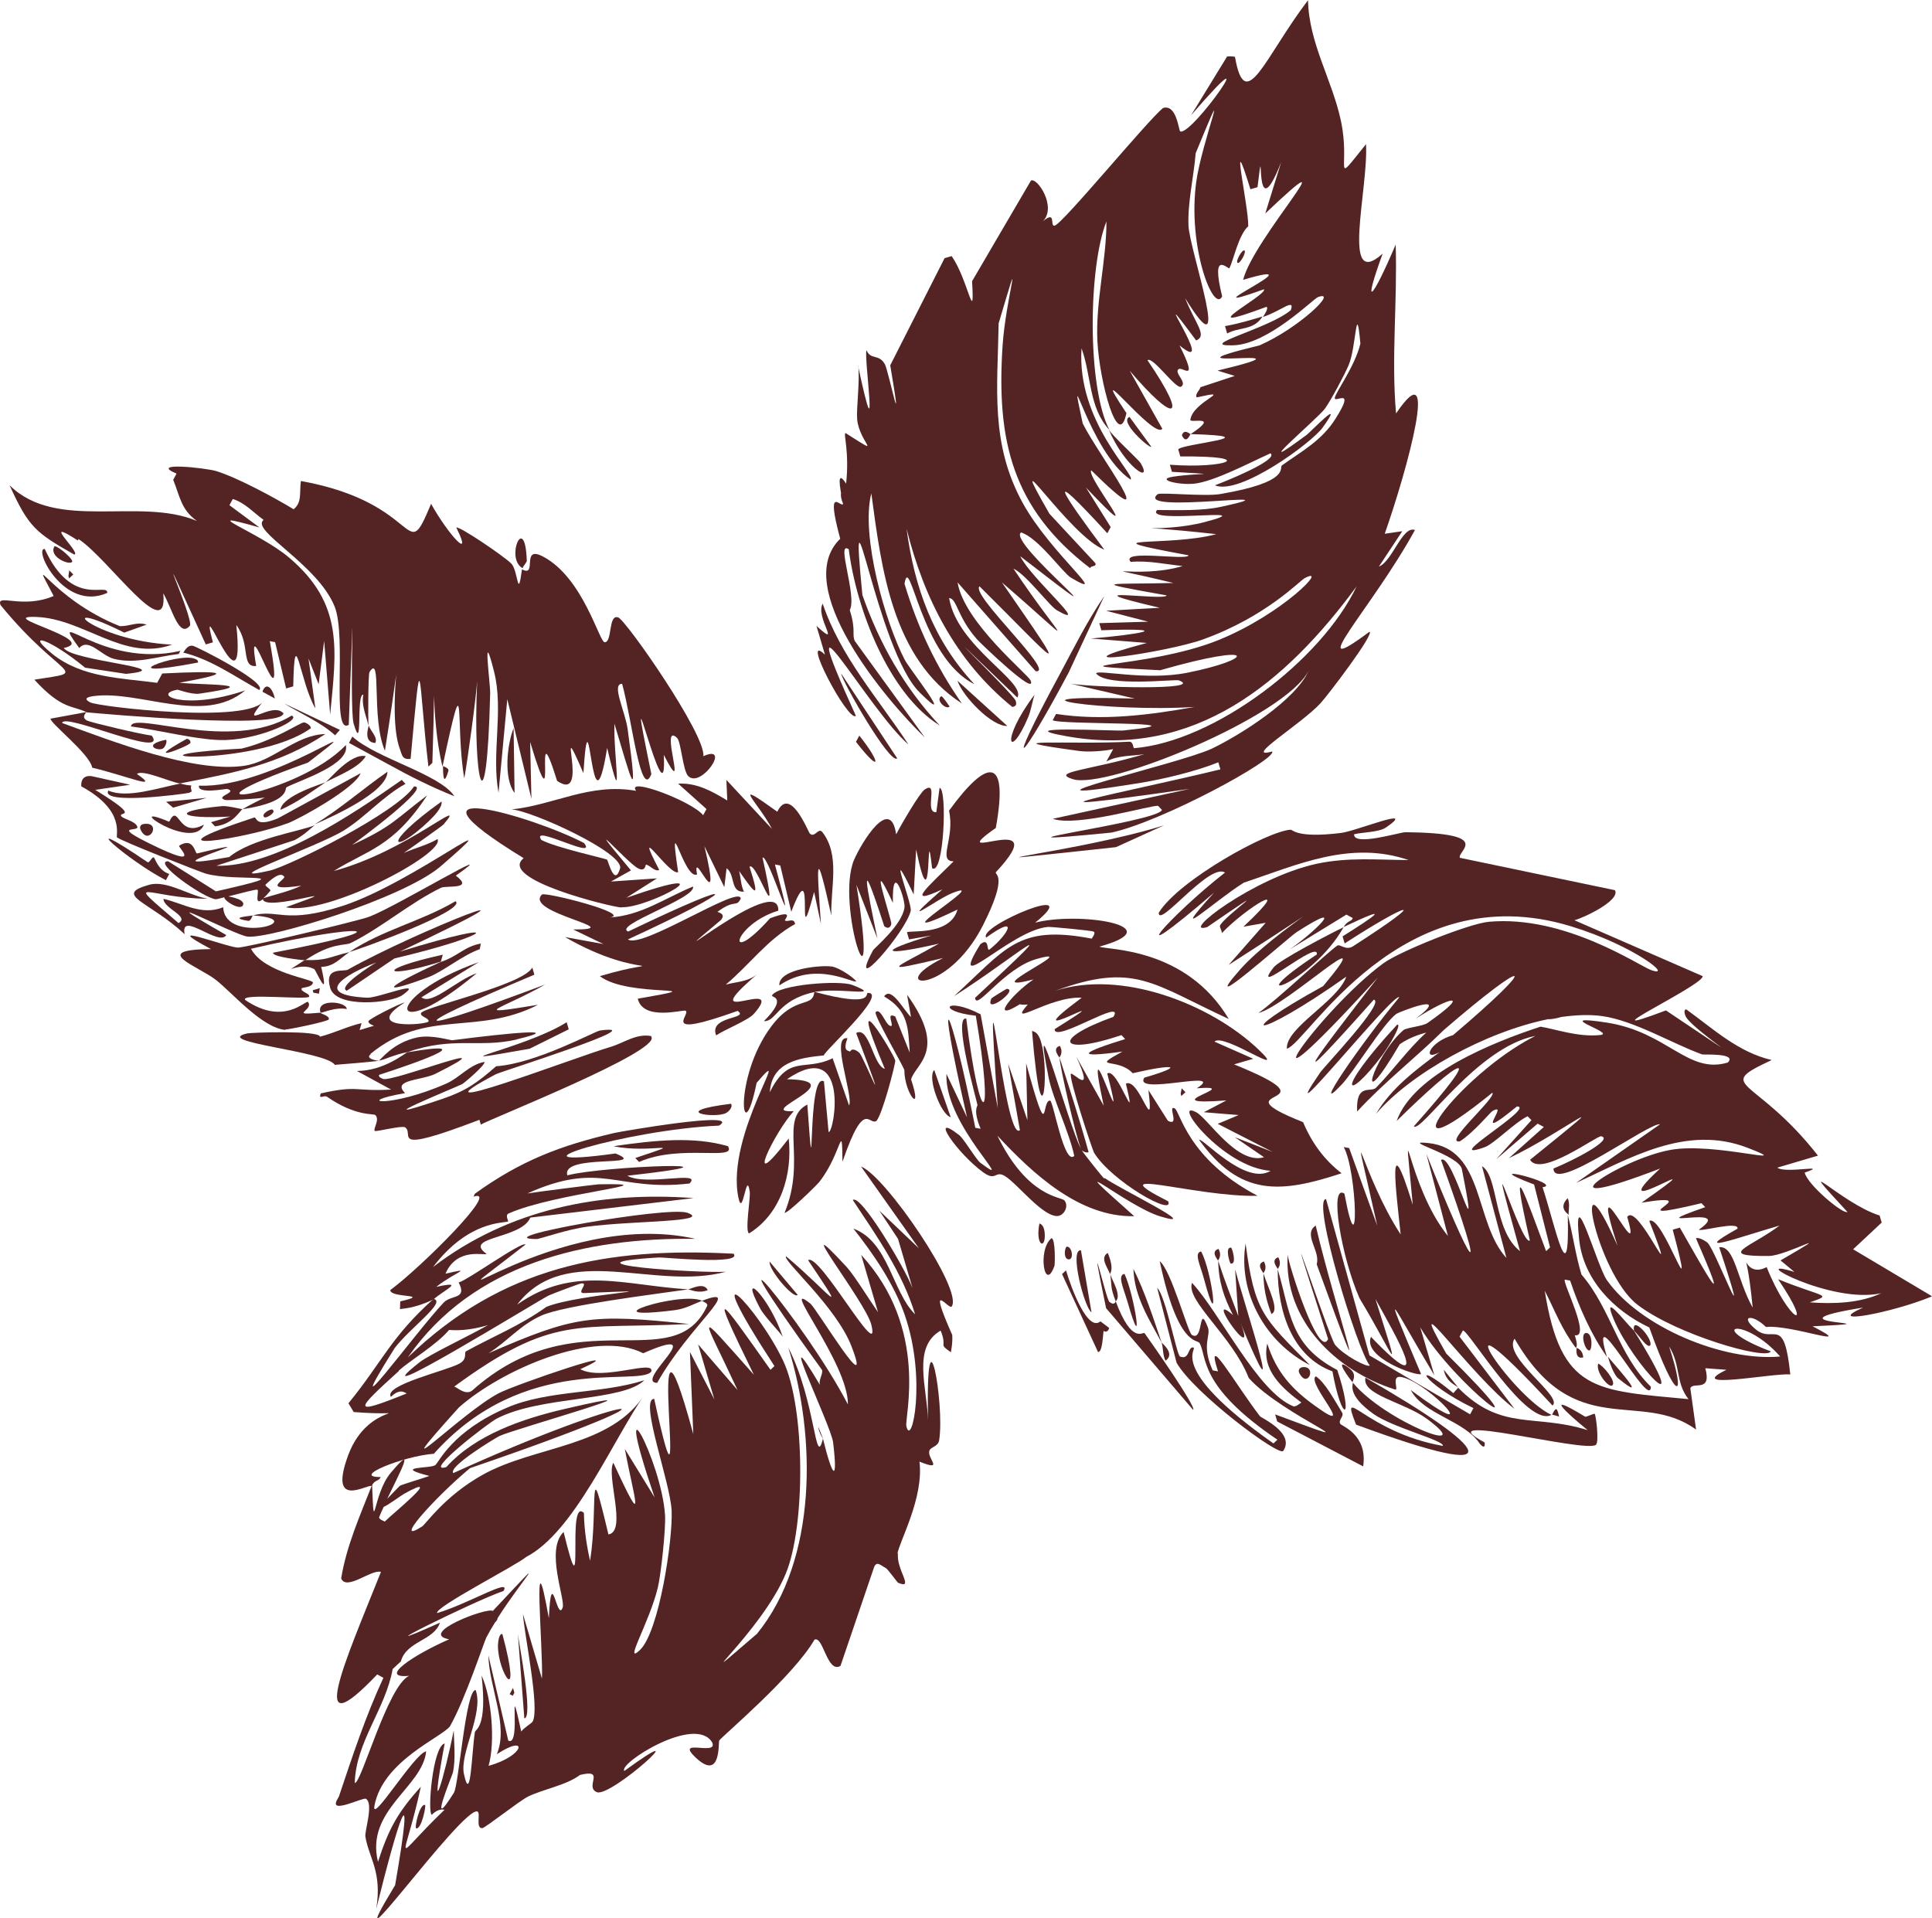
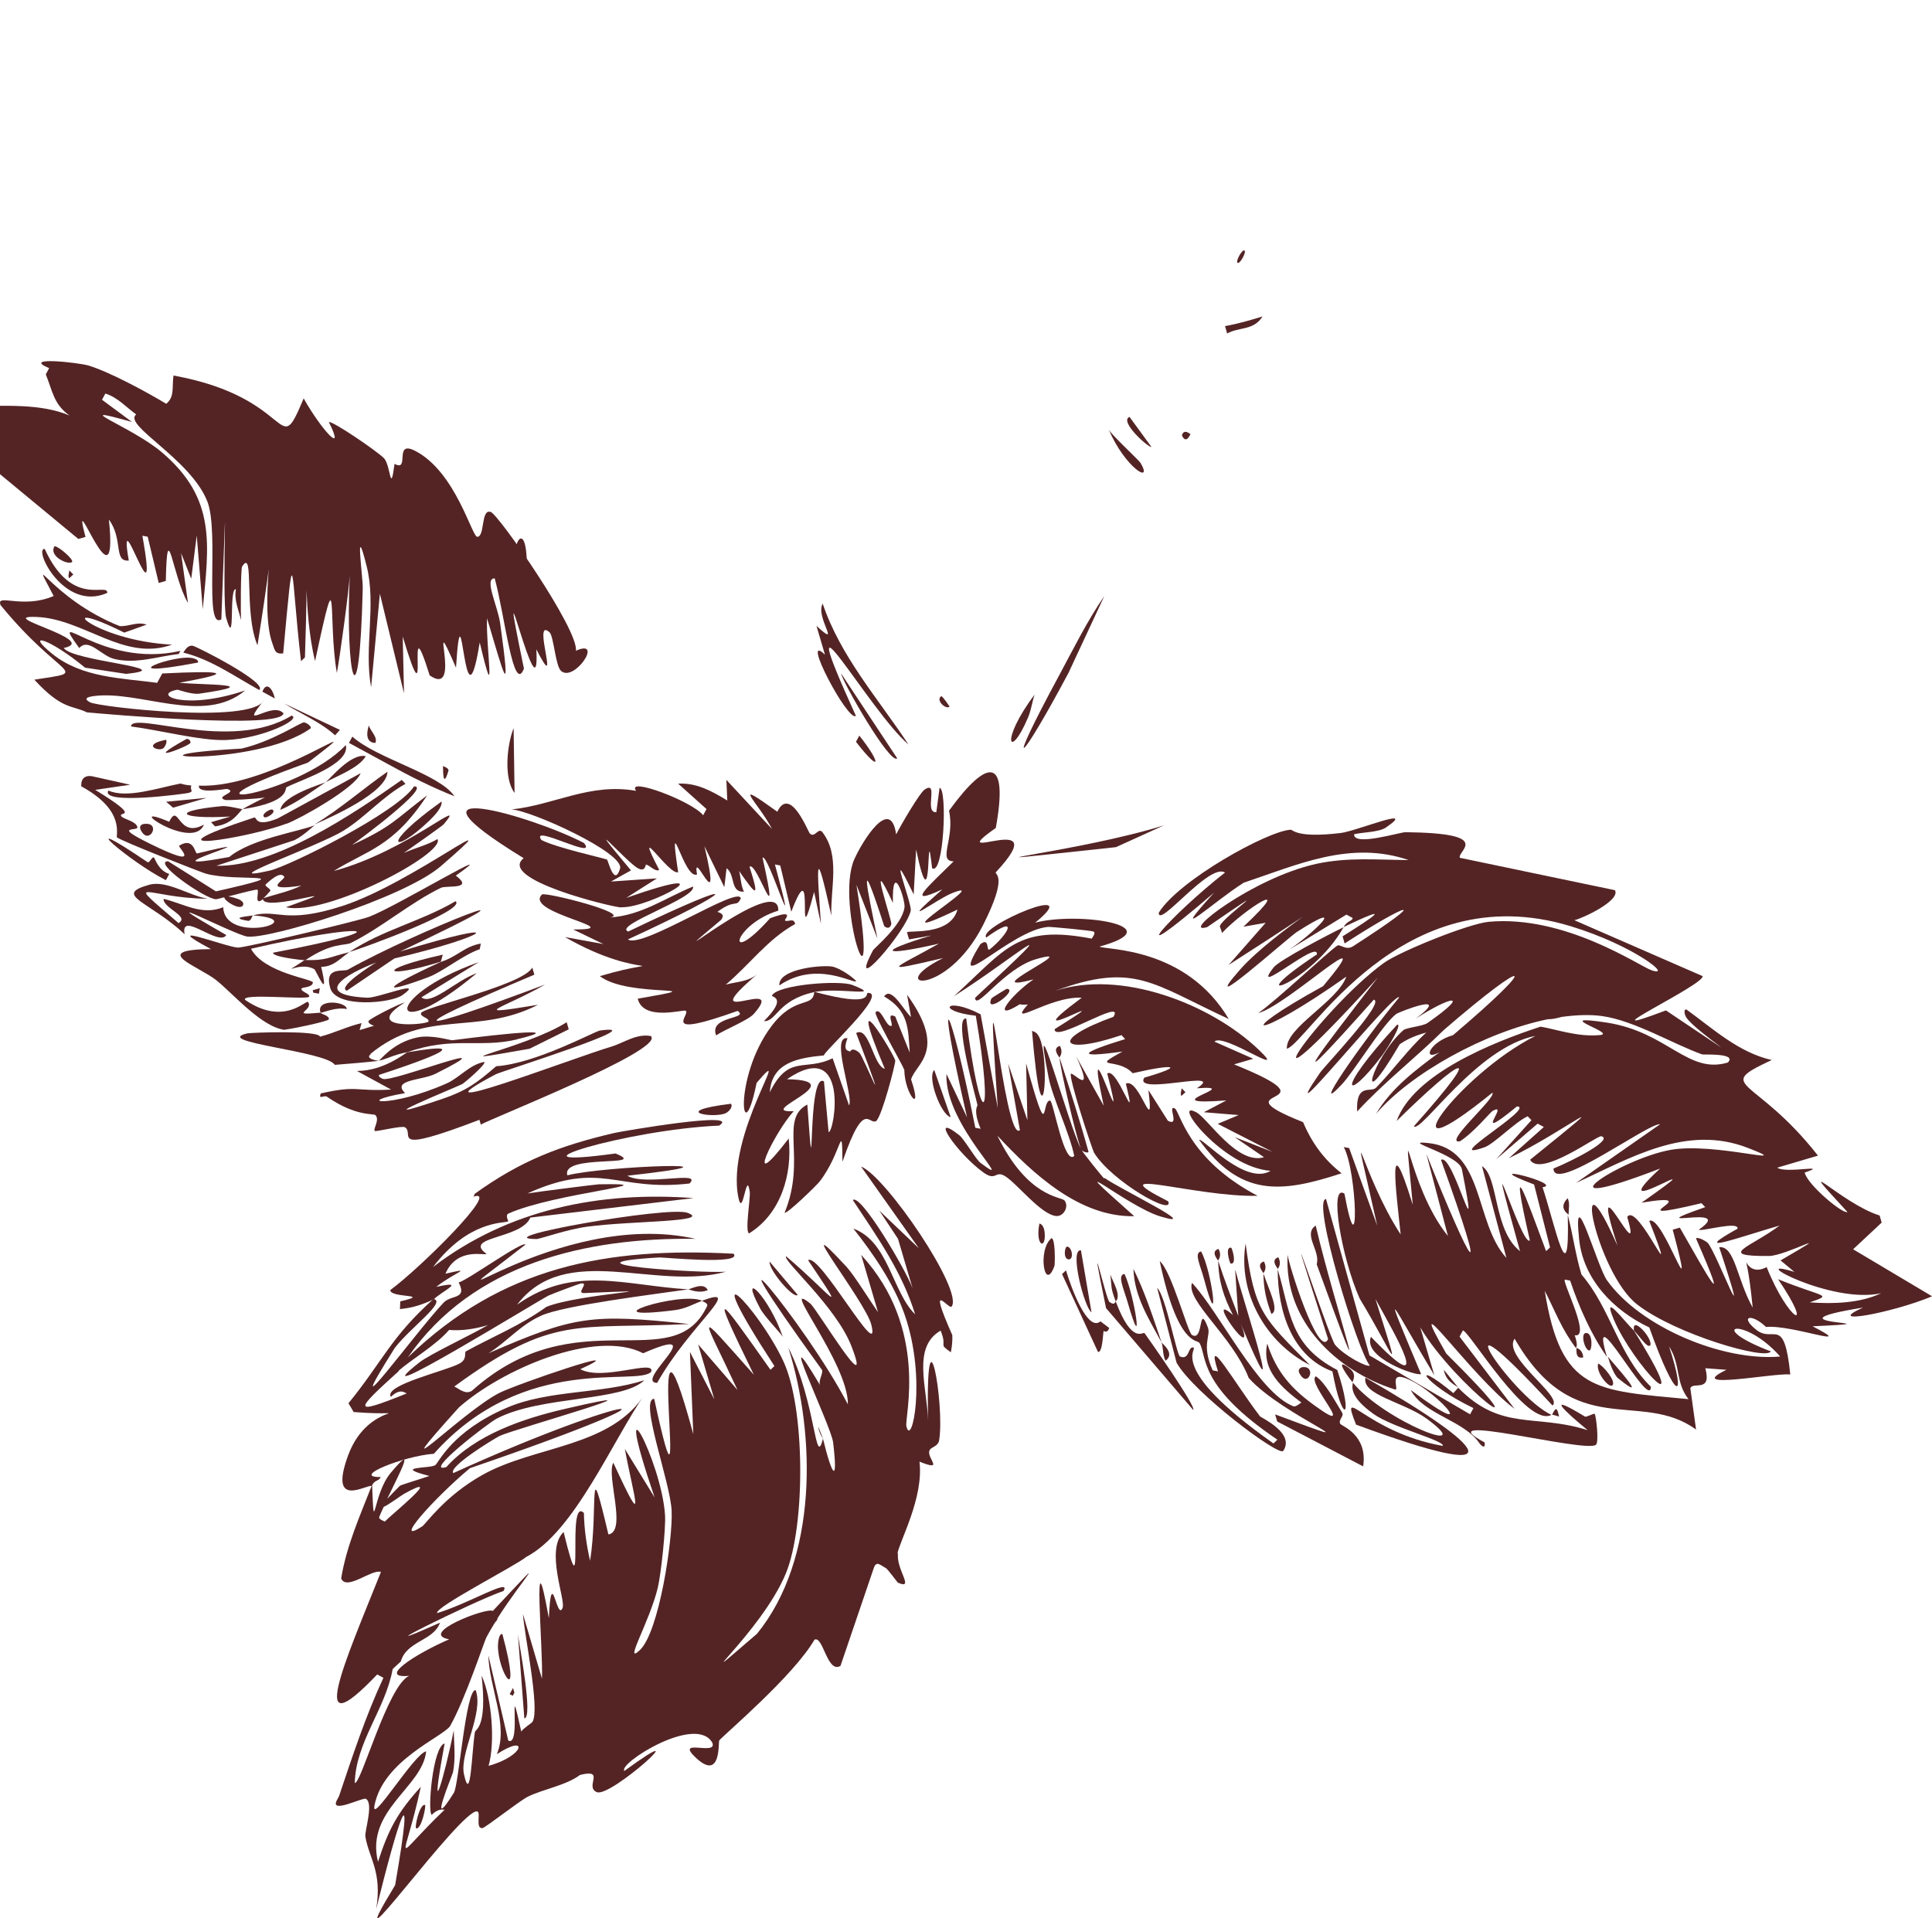
<svg xmlns="http://www.w3.org/2000/svg" id="Calque_2" data-name="Calque 2" viewBox="0 0 196.21 194.82">
  <defs>
    <style>
      .cls-1 {
        fill: #542425;
      }
    </style>
  </defs>
  <g id="Calque_1-2" data-name="Calque 1">
    <g>
-       <path class="cls-1" d="M87.16,37.12c.18,1.61-.2,4.34-.11,5.45.22,2.43,2.83,3.95-1.18,1.41-.24.09.41,1.86.06,5.14-1.07-1.66-.51.85-.52.95-.08.54.24,1.07.21,1.12-.22.41-1.8-2.09-.29,3.53-5.03,4.86,4.59,16.34,8.59,20.18l-7.1-9.79c-.33-.68.14-1.06-.52-3.15.77-1.41-1.45-7.14-.1-6.17.75,5.99,4.05,14.7,9.24,17.89-3.58-3.81-6.14-8.33-7.86-13.26-1.43-14.74,1.41,5.53,5.82,9.91,3.83,3.79-1.01-2.38-1.49-3.27-1.99-3.78-4.52-12.64-3.42-16.95,1.04,7.72,2.13,16.76,9.19,21.33-2.64-3.77-4.49-7.74-5.82-12.15.55-3.36,1.64,7.49,7.1,10.2-4.17-4.44-6.11-9.85-6.89-15.79,1.75,7.04,4.99,13.45,10.74,18.1.4-.07.45-.26.34-.63-.23-.73-11.63-11.68.17-.32.95-1.6-6.12-5.16-6.93-10.11.81.06.78,1.84,2.82,4.18.37.42,6.11,5.93,5.46,4.2-.21-.59-6.77-5.9-7.42-9.97l7.93,9.02c2.15.26-6.67-7.8-5.7-8.62,8.03,7.96,9.69,10.31,2.27-.4,8.3,7.15,6.36,6.35,1.17-1.4,1.31.6,3.66,3.8,4.43,4.24,3.63,2.08-2.64-3.24-3.74-5.5,12.89,9.99-1.47-1.45.09-2.41,1.72.51,4.27,4.13,5.06,4.59,4.19,2.47-2.04-2.44-4.87-7.54-3.34-6.06-2.58-11.66-2.47-18.29,2.7-9.07.7-2.39.4,2.26-.63,9.55.93,16.53,8.9,22.61-.02-.28.77-.13.49-.55l-4.63-4.98c-5.01-8.73,2.08,2.36,5.57,3.64-4.32-5.77-6.35-8.93.31-1.66l.34-.63-2.51-4.01c6.75,7.12-.08-1.18.54-1.75,7.75,7.64.7-1.59-.87-4.76-1.66-7.74.63,2.87,4.86,5.7.54-.5-5.49-5.91-4.98-13.33,1,2.71.72,6.05,2.83,8.28-2.25-4.26-2.17-16.46-.3-21.17,0,4-1.12,8.15-.92,12.16.21,4.11,2.12,11.26,2.95,7.31-4.31-6.49,2.85,2.81,3.64,1.58l-3.31-5.89c4.53,5.33,6.1,5.23,1.81-1.06.5-.47,2.92,3.03,3.42,2.68.65-.44-.77-1.41-.26-1.78.4-.29,2.06,1.53.09-2.41,4.2,3.47-3.94-8.09,1.69-.5,1.18-.49-.1-1.72-1.12-4.3,5.04,8.19.43-4.89.34-7.37-.09-2.43.54-4.93.73-7.35,3.89-9.43.61-1.11.06,2.9-.91,6.61,1.77,13.43,2.63,11.64-1.21-4.89.63-2.66.74-2.87.42-.81.91-3.35,1.91-4.25.04-2.1-2-10.95.22-3.76l.72-.21c.8-6.54-.54,5,2.41-2.56l-1.62,5.23c9.1-8.61-1.21,2.54-2.25,6.74,8.27-2.45-6.54,4.06,2.12.96.38.59-7.96,4.85.26,1.78.22.17-.22.8-.37,1.03,1.77-.55,3.3-2,2.83-.69-2.2,1.88-9.79,3.69-5.82,3.57,3.55-.11,8.12-4.74,8.59-4.9,2.12-.75-1.94,3.16-5.95,4.91-11.73,2.85,7.32-.22-4.26,2.56l1.75.54-3.49,1.15c0,.22-.61.73-.37,1.03,4.08-.91-.43.39-.65,2.29-.05.36,3.08-.58.03,1.44,8.37.23-.94.98-1.26,1.55l.21.72c8.01-.08,4.63,1.27-1.06.84l.21.72c5.44.34,2.92.08.14.49-1.84.28.47.86,2.07.72,2.06-.2,5.76-2.18,7.8-3.09.92.69-5.11,3.06-5.65,3.25,2.52,1.06,9.85-4.33,10.95-5.87,2.41-3.36-1.24.46-1.63.75-6.44,4.75,1.17-1.7,1.86-2.67.61-.85,1.94-3.34,2.4-4.4.79-1.81.76-6.88,1.2-2.21-.55,2.33-2.54,4.97-2.6,5.52-.06.59,2.18-1.22.09,2.09-1.43,2.28-3.45,3.32-5.46,4.77-.31.22.96,1.68-6.28,2.91-1.51.26-6.08-.19-6.34.01-2.54,2.1,15.16-.62,6.45,1.28-2.02.44-4.44.33-6.51.33-1.38,1.51,11.09-.43,4.85,1.22-4.8,1.26-10.01,0,1.16,1.23-4.78,1.32-13.98.08-2.81,2.15-.12.58-7-.66-5.88.67,1.77-.16,3.53.24,5.28.42-4.75,1.43-10.38-.56-.94,1.72-6.66.17-8.97-.22-.69,1.26-.1.62-10.74-1.09-.69,1.26l-5.46.3,4.28,1.11-4.97.15.21.72c7.99-.27,3.47.47-1.06.84l5.68.45c-10.53,2.81,2.19.93,5.71-.36,6.42-2.32,9.78-5.93,10.32-6.22,2.54-1.34-2.15,3.59-8.71,6.27-7.27,2.97-18.86,2.45-5.96,3.08,10.18-2.92,9.6-1.1,2.72.26-4.21.83-9.11-.37-9.23.07,1.13,1.41,8,.56,8.4.7,2.75,1.04-8.76.71-10.99.34l6.52,1.51c-15.03-.42-2.84,1.41,6.06.85-4.62.83-9.35,1.43-14.06.71l-.34.63c.43.5,16.34.1,7.18,1.05-.74.08-12.2-.54-5.63.61,12.86,2.24,22.08-5.41,29.31-15.24-3.56,7.5-14.45,15.78-22.62,16.43-.05,0-.06-.68-.46-.66-5.76.32-14.99-.4-5.02.95.83.11,2.5.01,3.38-.2l-.69,1.26c1.22-.66,2.6-.53,3.88-.75-5.65,1.66-9.58,1.81-7.3,2.54,3.41,1.11,21.64-6.37,23.96-11.01-1.31,2.97-6.89,6.5-9.82,7.91-3.35,1.59-23.06,6.01-7.43,3.51,2.43-.39,5.8-1.19,8.08-2.12l.21.72c-9.74,2.37-24.03,4.97-3.12,1.98l-13.9,3.04c2.48.87,10.19-1.47,10.7-1.31l.38.4c-.22,1.25-21.33,3.9-5.13,2.31,5.15-1.11,16.82-7.46,16.33-8.24-3.07.86,2.95-2.77,4.9-4.89.77-.83,5.53-7.09,4.98-7.27-7.04,5.24.25-2.36,4.62-10.33-1.28-.48-2.3,3.2-3.66,3.71l2.37-3.59-1.78.26c2.33-6.62,5.64-18.83,1.15-12.22-.5-5.62.15-11.45-.04-17.15-2.37,5.59-3.45,6.76-1.32.92-4.29,3.85-1.44-6.49-1.69-11.12-3.56,4.41-1.52,2.4-2.56-2.41-.89-4.15-3.25-7.86-3.33-12.21-4.4,5.78-6.37,11.77-7.42,5.75-.19-.05-.64-.06-.8-.03l-3.66,5.97c8.12-9.41.12,2.08-1.09,1.64-.18-.07-.35-2.81-1.76-2.38-1.61,1.31-10.21,11.79-11.01,11.95-.51.1.21-1.62-1.18-.45,1.42-1.46-.57-4.47-1.22-4.13l-5.98,10.22c.28,4.75-.39-.12-2.07-2.55l-.72.21-5.52,10.88c1.43,8.46-.16.61-.54-.1-.62-1.11-1.42-.39-1.87-1.43-.3.63,1.36,11.91-.86,1.58h.03Z" />
      <path class="cls-1" d="M91.13,157.84c.21-1.31,2.7-5.7,2.25-9.39,2.57,1.02.77-.3,1-1.09.11-.42.89-.4,1-1.09.59-3.72-1.39-14.62-1.13-2.03-.1-3.35-1.63-7.43,1.28-9.1.73,1.79-.32,1.25,1.04,2.2,0-.09.19-.83.14-1.75-2.62-5.93-.35-2.5-.06-2.9,1.21-1.65-6.73-13.27-9.2-14.21l5.87,8.3-4.02-3.83,1.9,2.87,1.48,5.02c-.71-1.93-5.29-9.67-6.07-8.96,2.47,3.73,4.99,7.27,6.33,11.61-2.35-2.32-2.69-7.39-6.27-8.71,2.04,2.58,4.14,5.65,5.21,8.76,2.26,6.5.7,13.59.17,11.31-.2-.91,2.32-9.9-4.59-17.4l1.71,5.82c-.84-1.2-2.41-3.74-3.19-4.6-6.17-6.66,1.94,3.54,2.51,5.87,1.03,4.17-5.29-7.38-6.42-6.55,4.38,6.5,2.09,3.23-2.24-.4-.39.41,5.09,5.11,6.64,9.13,2.29,5.92-3.49-3.75-4.17-4.32-3.31-2.67,3.88,6.09,3.81,10.23-4.44-8.54-15.79-21.68-2.61-3.47.06.47-.4,1.04-.22,1.51-4.89-8.2,1.1,4.04,1.33,5.82.51,4.32-.09,3.47-1.03-.37-.81,3.17-.7-3.7-3.52-9.26,2.81,8.92,2.99,21.49-3.18,29.07-8.05,6.9.46-.09,2.94-6.15,1.98-4.82,1.98-16.78-.28-21.57-2.55-5.43-9.2-12.21-.89.53l-.4.38c-5.38-7.62-6.31-8.95-1.69.5-6.37-7.18-5.18-6.05-1.66,1.55l-4-4.63,1.65,5.59-2.48-4.82.34,8.34c-5.35-19.69.05,14.92-3.97-3.58-1.56,0,1.63,8.4,1.77,11.36.13,2.94-1.27,12.3-3.22,14.15-1.73,1.63.96-2.77,1.82-6.35.32-1.34.82-6,.73-7.35-.35-5.58-5.68-15.37-1.06-1.8l-3.02-4.92c.91,4.95,2.29,8.9-1.17,1.4-.75,1.28,1.42,6.98-.5,7.28-2.13-8.98-1-2.81-1.86,2.67-.36-1.54-.6-3.22-.63-4.85-1.84-1.8.22,11.29-2.06,1.93-1.89,1.83.21,6.85-.1,7.69-.58,1.54-1.14-4.62-1.4,1.07-1.74-9.75-.55,3.48-.7,6.14l-1.93-6.57c.13,2.07,1.74,9.61.98,10.93-.09.17-.89.62-1.15,1.01-1.44-6.54.09,1.64-1.32.92l-2.02-8.66c.07,3.26,2.08,7.1.86,10.04,3.26-2.14,2.84.18-.84,1.18.68-2.35.34-6.89-.71-9.17.6,5.34-.64,5.45-.68,5.74-.33,2.11-.42,7.45-1.11,4.28-.47-2.14,2.04-6.18,1.19-8.54-1-.16-1.72,9.65-2.21,10.42-2.81,4.49-.13-1.83-.09-2.09.27-1.37.11-2.85.07-4.24-.89,4.54-2.63,10.53-.92,1.33-1.21.28-1.77,7-1.31,7.25.75-.75,1.23-.49,1.3-.52-5.54,5.31-4.17,5.79-2.41-2.33-2.35,2.59-3.28,4.3-4.35,7.62-1.3-5.26,4.53-7.57,4.89-11.22-1.2.21-5.62,7.53-5.25,5.52.86-4.58,6.88-6.96,7.67-8.07,1.53-2.68,3.47-8.58,3.69-9.01.27-.5.56-1.02.89-1.54.15-.14.25-.27.25-.42,2.55-4.02,5.87-7.51-.48-.74-.6-.4-7.64,2.31-4.43,2.88-3.53,1.54-7.32,4.02-4.07,3.71-2.18,1-4.88,11.03-5.52,10.88.11-4.18,3.12-7.49,3.85-11.57l.83-.77c.58-2.09,3.32-2.07,3.98-3.94-9,4.02,3.31-2.14,6.45-3.22.82-1.38-3.45,1.25-6.74,2.25-.35-.55,8.03-4.84,9.02-5.69,4.93-2.56,8.75-11.77,12.14-16.66-3.44,5.56-11.22,5.31-16.57,8.32-3.85,2.16-5.72,4.97-6.12,5.23-3.08,1.98,1.1-2.77,4.86-5.92,24.89-8.53,16.15-7.64-1.69.5-.57-.62,4.14-3.49,4.7-3.77,1.35-.66,18.91-5.6,6.59-2.74-4.22.98-9.06,2.62-12,5.9-2.47.73,4.22-4.47,5.15-4.94,4.52-2.33,12.71-1.69,14.96-3.88-4.38,1.41-9.75.97-13.96,2.79-5.56,2.38-6.89,5.53-7.27,5.83-.47.37-4.49.11-.6,1.1-.52.2-2.9.9-3.01,1.01-.59.59-.98,1.01-1.27,1.31,1.4-2.92,2.92-5.7.35-2.63-1.85,2.19-1.66,6.89-1.89,1.21-1.22,3.12-2.6,6.19-3.14,9.51.54,1.3,3.11-.98,4.04-.66-3.73,9.32-7.65,18.05-.38,10.41l.63.34c-1.81,3.9-3.15,7.98-4.51,12.03-.05.09-.11.2-.17.32-.92,1.59,2.58-.23,2.9-.06.82.47-.15,3.29-.05,3.85.37,2.2,1.72,3.56,1.1,7.34,2.17-8.76,4.08-14.94,1.92-2.42-6.59,10.85,6.84-8.04,8.36-7.48.36.13-.23,1.75.5,1.69.28-.02,3.74-2.75,4.61-3.19,1.49-.75,3.93-1.16,5.3-2.21,2.67-.66.44,1.18,1.7,1.74,1.4.65,10.79-7.96,2.81-2.15-.68-.73,7.23-5.76,8.92-2.89.64,1.43-3.88-.53-1.66,1.55,2.6,2.43,2.26-1.58,2.38-1.76.44-.55,7.53-6.53,9.67-10.23.88-.43,1.29,3.47,2.64,2.66l3.4-9.99c.27-.72.67-.21,1.2.05.19.1,1.15,1.42,1.23,1.49,1.77.77-.25-1.39.02-3.04l-.08.15ZM41.01,151.73c4.35-2.42-1.23,2.07-1.94,2.81.02-.04-.67-.22-.55-.49.13-.34.29-.66.45-1.01.46-.18,1.8-1.18,2.03-1.3v-.02Z" />
      <path class="cls-1" d="M83.62,146.19l-.52-1.29c.05.61.51,1.24.52,1.29Z" />
-       <path class="cls-1" d="M7.96,54.74c3.04,1.97,9.15,10.93,8.62,5.52.9,1.53,1.59,4.59,2.7,3.3.52-.61-5.04-12.69,1.62,1.89l.72-.21c-1.62-6.17,3.41,8.14,2.38-1.76,1.48,2.01.44,4.31,2.02,4.16-1.22-7.04,3.2,7.69,1.38-2.52l.54.1,1.12,4.7.72-.21c.15-6.85.65-.49,2.25,2.24l-.7-5.07,1.03,2.61.56-4.39.61,7.48c.63-6.59,1.4-11.22-4.16-15.94-3.06-2.6-9.9-5.01-3.02-3.07l-3.05-2.26.34-.63c1.27.4,2.11,1.39,3.13,2.12-1.39,1.09,5.5,4.49,7.22,8.82,1.24,3.11-.37,13.13,1.43,11.99.78-21.09,0-1.88.49-.14.98,3.37.23-3.03.99-2.92-.21,1.14.29,2.11.52,3.15-.04-.63-.04-5.22.11-5.45,1.28-2,.13,4.67,1.56,8,2.39-15.11.05-4.07,1.52-.18.22.57.21,1.12,1.09,1,1.16-12.63.73-8.46,1.81.79l.4-.38c.42-12.55-.28-4.78,1.03.37,2.47-11.55,1.25-4.33,2.21,1.2.32-1.65,1.22-8.33,1.31-9.9-.47,10.26.96,15.85,1.32,1.32.03-1.16-.86-7.26.4-2.24.99,3.93-.29,8.31.45,12.28l.89-9.5,2.45,10.12-.13-5.77c3.03,10.07.11-4.44,2.74,3.95,3.51,2.39-.41-7.9,2.67-.79.64-9.88.78,7.57,2.41-2.56,1.74,7.32.62.58.74-2.46,1.71,5.7,2.5,8.92,1.34.54-.25-1.8-1.68-4.6-.56-4.59,1.01,3.63,1.89,11.91,2.97,9.17-3.11-15.1,1.69,5.95,1.26-1.96,2.64,5.14-.54-3.47,1.35-1.72.41.39.59,3.38,1.15,3.9,1.33,1.23,4.39-3.33,1.52-2.04.27-2.17-7.85-13.81-8.64-14.09-1.04-.38-.58,2.52-1.38,2.52-.55-.01-2.19-6.58-6.27-8.71-2.28-1.2-.51,2.18-2.13,1.3-.44,3.32-.38.08-1.1-.6-.8-.78-5.26-3.81-5.57-3.64,1.76,3.53-.79.75-2.56-2.41-2.77,6.62-.75-.07-13.22-2.32-.17,1.16.14,2.17-.74,2.87-2.03-1.23-5.73-3.22-7.87-3.88-1.08-.32-6.92-.95-4.02.26-.11.2-.23.43-.34.63.7,1.73.8,3.04,2.41,4.18-5.85-2.47-14.27,1.1-19.03-3.63,1.95,4.29,2.67,4.82,6.56,7.04.83-.07-3.59-4,.37-1.43l.07-.13Z" />
+       <path class="cls-1" d="M7.96,54.74l.72-.21c-1.62-6.17,3.41,8.14,2.38-1.76,1.48,2.01.44,4.31,2.02,4.16-1.22-7.04,3.2,7.69,1.38-2.52l.54.1,1.12,4.7.72-.21c.15-6.85.65-.49,2.25,2.24l-.7-5.07,1.03,2.61.56-4.39.61,7.48c.63-6.59,1.4-11.22-4.16-15.94-3.06-2.6-9.9-5.01-3.02-3.07l-3.05-2.26.34-.63c1.27.4,2.11,1.39,3.13,2.12-1.39,1.09,5.5,4.49,7.22,8.82,1.24,3.11-.37,13.13,1.43,11.99.78-21.09,0-1.88.49-.14.98,3.37.23-3.03.99-2.92-.21,1.14.29,2.11.52,3.15-.04-.63-.04-5.22.11-5.45,1.28-2,.13,4.67,1.56,8,2.39-15.11.05-4.07,1.52-.18.22.57.21,1.12,1.09,1,1.16-12.63.73-8.46,1.81.79l.4-.38c.42-12.55-.28-4.78,1.03.37,2.47-11.55,1.25-4.33,2.21,1.2.32-1.65,1.22-8.33,1.31-9.9-.47,10.26.96,15.85,1.32,1.32.03-1.16-.86-7.26.4-2.24.99,3.93-.29,8.31.45,12.28l.89-9.5,2.45,10.12-.13-5.77c3.03,10.07.11-4.44,2.74,3.95,3.51,2.39-.41-7.9,2.67-.79.64-9.88.78,7.57,2.41-2.56,1.74,7.32.62.58.74-2.46,1.71,5.7,2.5,8.92,1.34.54-.25-1.8-1.68-4.6-.56-4.59,1.01,3.63,1.89,11.91,2.97,9.17-3.11-15.1,1.69,5.95,1.26-1.96,2.64,5.14-.54-3.47,1.35-1.72.41.39.59,3.38,1.15,3.9,1.33,1.23,4.39-3.33,1.52-2.04.27-2.17-7.85-13.81-8.64-14.09-1.04-.38-.58,2.52-1.38,2.52-.55-.01-2.19-6.58-6.27-8.71-2.28-1.2-.51,2.18-2.13,1.3-.44,3.32-.38.08-1.1-.6-.8-.78-5.26-3.81-5.57-3.64,1.76,3.53-.79.75-2.56-2.41-2.77,6.62-.75-.07-13.22-2.32-.17,1.16.14,2.17-.74,2.87-2.03-1.23-5.73-3.22-7.87-3.88-1.08-.32-6.92-.95-4.02.26-.11.2-.23.43-.34.63.7,1.73.8,3.04,2.41,4.18-5.85-2.47-14.27,1.1-19.03-3.63,1.95,4.29,2.67,4.82,6.56,7.04.83-.07-3.59-4,.37-1.43l.07-.13Z" />
      <path class="cls-1" d="M35.78,74.82l-.34.63c1.32.72,2.63,1.44,3.93,2.14,2.22,1.23,4.43,2.34,6.78,3.28-1.51-2.27-7.87-3.81-10.37-6.06Z" />
      <path class="cls-1" d="M39.35,78.38c-2.47,1.71-4.82,3.8-7.41,5.35,1.89-.82,7.38-3.29,7.41-5.35Z" />
      <path class="cls-1" d="M29.14,83.65c1.33-.5,6.99-3.65,7.48-5.12l-8.43,4.6c-2.4.96-2.03-.21-2.41-.09-12.03,3.96-.56,2.08,3.35.6Z" />
      <path class="cls-1" d="M10.89,60.22c.09-1.13-3.57,1.61-6.35-4.47-1.18-.09,1.94,6.42,6.35,4.47Z" />
      <path class="cls-1" d="M19.24,80.49c.47-.11,0-.31.2-.71-.72-.05-1.01-.19-1.12-.2-2.31.45-5.44,1.54-7.32.71-.8,1.47,7.62.37,8.26.22h-.02Z" />
      <path class="cls-1" d="M21.46,83.53l.38.4c1.89-.24,2.51-1.59,2.79-1.75-.1.01-1.51-.36-2.07-.31-5.38.51-4.37,1.35.84,1.06l-1.95.57v.03Z" />
      <path class="cls-1" d="M20.71,83.75c-2.68,1.48-2.53-2.34-3.53-.29-5.12-2.17,2.42,3.1,3.53.29Z" />
      <path class="cls-1" d="M33.06,79.45c1.17-.64,3.39-1.45,4.09-2.65-1.55-.34-3.68,2.38-4.09,2.65Z" />
      <path class="cls-1" d="M28.48,82.25c1.71-.75,3.06-1.77,4.58-2.8-.24.13-4.42,1.35-4.58,2.8Z" />
      <path class="cls-1" d="M16.87,81.43l.71.6,3.41-1-4.12.4Z" />
      <path class="cls-1" d="M7.33,57.05c.13-.24-1.33-1.54-1.79-1.58-.66,1.08,1.56,2,1.79,1.58Z" />
      <path class="cls-1" d="M14.64,83.68c-.36.04-.52.29-.34.63.83,1.66,2.15-.85.34-.63Z" />
      <path class="cls-1" d="M38.11,75.46c.3-.56-.53-1.28-.66-1.78,0,.09-.62,1.71.66,1.78Z" />
      <path class="cls-1" d="M26.65,70.25c.41.22.83.46,1.26.69-.24-1.1-.89-1.72-1.26-.69Z" />
      <path class="cls-1" d="M45.54,78.29c.09-.29-.54-.46-.55-.49.02.11-.06,2.54.55.49Z" />
      <path class="cls-1" d="M26.85,83c.19.13,1.25-.48.83-.77-.19-.13-1.25.48-.83.77Z" />
      <path class="cls-1" d="M7.44,58.34l-.4-.41-.09.56.06.25.43-.39Z" />
      <path class="cls-1" d="M44.32,130.69c1.87-1.49,3.94-2.02.92-1.33,1.19-2.77,4.1-1.78,4.16-2.02-2.45-1.77,3.55-1.48,4.46-3.68l16.58-1.98c-9.46-.7-18.74,1.1-26.46,7,3.63-4.76,7.2-4.43,7.63-4.63.04-.03-.33-.64.03-.8,4.65-2.09,16.95-3.11,9.17-2.97-.37.02-6.6.81-7.25.93,7.54-3.4,9.02-.16,16.46-1.01,1.4-1.38-4.45.3-6.31-.79,14.3-1.59-2.49-1-6.09-.04-.67-2.22,8.46-.78,4.89-2.22-12.31,1.69,1.08-2.42,10.52-2.83,2.44-1.56-9.95.59-10.61.74-5.51,1.28-9.53,2.82-14.17,6.16-.09.07-.08.24-.17.32,2.89-.98-5.34,7.2-8.44,9.48-.05.84,4.35.37,1.01,1.15l-.03.8c.14-.09,1.32,0,3.41-1,1.05-.95,3.35-1.95.28-1.27Z" />
      <path class="cls-1" d="M196.21,131.65l-8.01-4.77,2.9-2.71-.21-.72c-3.84-1.18-9.28-6.86-3.27-.36-.43.27-4.07-2.77-4.34-4,2.69-.92-1.95.14-2.78-.5l4.13-1.22c-6.37-8.14-10.71-6.89-4.7-9.71-3.38-.78-5.93-3.16-8.64-5.12-.33-.11-.23.5-.03.8.97,1.49,8.52,6.35-2.07-.72-8.88,3.35,3.87-2.56,3.73-3.48l-13.03-5.68c.89-.21,4.71-2.01,4.12-3.05l-15.75-3.29c-.3-.69,3.58-2.5-5.52-2.6-.58,0-5.3,1.47-5.22.21.86-.21,2.54-.2,3.24-.69,3.31-2.27-3.02.38-4.59.56-4.56.55-4.86-.36-5.11-.33-2.34.14-11.33,5.11-13.38,8.43-.03,1.64,5.15-5.11,6.73-4.08-5.41,4.22-11.32,10.79-1.11,2.04-5.02,5.54-.03.9,3.01-1.01,5.5-1.84,10.83-4.32,16.75-2.3-3.21-.02-6.18-.31-9.4.39-6.46,1.43-13.95,7.27-11.06,6.42,8-5.49,1.57-1.02,1.29-.12-.03.1.18.46.21.72,2.34-2.48,7.74-5.86,2.18-.64l2.26-.4-3.76,4.28c14.19-9.09,4.68-3.51,1.18.45-4.72,5.35,4.96-3.31,5.75-3.8,5.47-3.5,1.6.2-.79,1.81l5.82-3.57.63.34c-.02.35-.54.24-.91.92,5.04-2.4,3.29-1.19-.11.95l.21.72c6.47-4.2,9.01-4.96.86.28-.74.48-1.31-.25-1.61-.06-.95.64-6.24,5.62-8.02,6.85,2.98-.78,12.73-10.1,6.59-2.74-9.65,5.3-6.94,5.63,2.35-.96-.9,2.54-6.16,5.16-6.04,7.32,2.05-.49,11.51-17.72,28.83-12.44,6.5,1.98,10.51,5.27,8.18,4.46-1.25-.44-8.76-5.62-16.51-4.91-2,.18-8.99,2.99-10.65,4.18-6.61,4.8-15.92,18.25-.62,1.49-6.27,8.11-10.2,13.24-.4,2.24,1.21.25-5.05,6.8-5.46,7.42-5.22,7.63,7.61-8.35,8.04-7.65-3.84,4.62-9.21,12.43-5.84,8.85,1.25-1.32,4.16-6.13,5.55-7.18.23-.16,5.79-2.38,1.98.48,3.49-2.26,5.76-2.76,1.18.45-.44.32-2.12.46-2.44.72-3.12,2.73-5.07,9.44-.37,1.43,1.23-.85,2.56-1.13,2.69-1.18-1.87,1.7-3.35,3.81-5.1,5.6-.51.54-2.07-.53-1.92,2.42,2.71-2.95,5.97-5.48,8.79-8.27,8.83-7.63,9.99-7.16.95.51-2.48.72-3.15,2.74-1.35,1.72-2.42,1.79-4.9,3.64-6.47,6.27,3.51-4.1,11.05-8.3,17.47-9.61.3.02.78-.06,1.38-.23,1.48-.2,2.88-.26,4.14-.08,3.24.46,7.15,2.82,10.13,3.89.14.05,3.58-.17,2.61.82-4.06,1.23-6.11-3.09-12.28-4.05-6.02-.92,1.05,1.08-.69,1.26-2.25.24-4.66-.64-6.06-.85-4.87,1.6-12.9,4.81-14.61,9.58,6.45-6.35,9.45-8.11,1.75.54.71.73,6.4-8.04,12.34-9.18-7.96,4.01-15.78,15.03-4.37,5.77.48.45-5.08,5.22-3.3,4.94,1.39-.88,3.11-2.97,3.31-3.08,1.91-1.08-2.42,3.56,2.49-.47,1.99.05-8.04,5.82-3.27,4.14.96-.35,3.07-2.54,4.36-3.14l.38.4-3.58,3.97,4.21-3.62.63.34-3.55,3.17c5.66-2.69,12.14-7.92,2.15.16,1.08,1.82,6.82-2.49,7.23-2.39,1.29.32-2.76,2.42-4.85,3.28.01,2.54,9.67-4.67,10.83-4.5l-8.54,5.96c5.48-2.5,11.18-5.99,17.44-3.56,5.21,2.02-3.35-.62-7.87.21-5.21.94-14.13,6.93-1.03,1.89-6.68,6.16,7.09-2.85-1.89,3.47,7.36-1.23-3.4,2.31,6.09.05l.38.4c-7.32,2.56,3.34-.47-.65,2.29.22.22,4.09-.92,3.93-.1-4.94,2.75-.08.94,4.27-.32-2.87,2.17-6.57,3.13-1.08,3.09,1.79-.01,7.44-3.19,1.18.45l1.41,1.17c-5.29-1.63,3.75,3.32,8.81,2.16-2.17,1.03-4.91,1.1-7.25.93,2.38-.84,1.49-.44-3.22-2.35,3.83,5.65,1.07,4.36-1.16-1.23-2.79,1.46-2.21-4.02-1.42,4.11-1.6-2.85-1.81-6.31-3.4-6.13,3.61,10.95-.36.31-1.18-.45-.21-.19-.94-.61-1.18-.45,3.67,8.38,1.08,3.67-1.64-1.09l-.72.21c2.58,9.71-1-1.65-2.38-.89,3.29,8.53-1.18-2.07-2.24-.4,1.77,6.02-4.18-7.04-.99,2.92-4.81-10.9-2.23,2.73,2.03,5.99,3.91,3.02,13.12,5.68,13.54,4.74-6.88-2.62-2.74-3.68.95.52-5.8.52-14.23-2.99-17.6-7.76-.99-1.41-3.47-10.46-2.82-4.18.41,4.1,3.51,7.28,7.13,8.99,2.75,7.71,3.83,7.5,2.01,1.92,1.22,1.96.61,3.61,1.97,5.36-9.47-.9-12.95-.7-14.6-11.01,1.1,2.14,1.67,3.82,3.16,5.81-.02-.06.3-.03-.11-1.29,1.7.32-1.28-5.39-1.01-5.65l.54.1c.88,2.62,2.13,5.49,3.74,7.75-2.01-6.68,4.42,5.63,4.46,3.03-3.29-3.19-4.06-7.92-7.05-11.4-.61-2.02-.86-4.03-1.39-6.05.22,8.52-1.32.92-2.56-2.81,2.3-.33-7.26-2.71-.86-.28l1.62,6.39-.4.38c-2.12-5.65-3.83-10.68-1.65-1.09-.85.76-5.18-13.94-1,1.09-2.73-2.14-2.16-7.6-3.86-8.63l2.48,9.32c-3.28-3.57-2.19-11.08-7.94-11.67-3.05-.32,3.18,1.18,3.42,2.68,1.97,9.93-.92-1.85-2.12-.96,5.05,14.04,3.15,11-1.49-.62l2.19,8.34c-4.23-5.22-4.62-14.7-3.57-3.17-2.65-8.57-1.68-1.28-1.23,3.01-3.97-6.04-5.47-14.73-2.38-.89l-2.85-7.88-.55-.1c1.37,2.48,1.62,13.06.07,4.73-1.6-1.09-.29,6.53,1.54,10.64,3.63,6.02,4.38,8.91,1.61.06,1.95,3.54,6.19,10.76-.46,3.84-.87,2.12,4.66,4.03,5.09,3.78-4.45-10.56-2.78-6.74,1.35.13l-1.43-4.87c3.51,5.96,13.52,13.43,2.64,2.66-4.6-8.02,2.5,2.3,6.93,5.61l-5.58-7.33.34-.63c.64.06,6.49,9.91,8.99,8.58-4.21-1.98-12.14-14.24.11-.95,1.14-.9-5.13-4.94-3.85-6.79,6.1,10.57,12.73,5.09,18.43,9.23l-.58-4.19c.25-.73,2.2.5,1.52-2.04l2.15.16c-4.41,2.12,4.76.31,6.48.47-.63-6.09-1.67-3.12-3.45-4.53-1.75-1.39-.49-1.71.98-.29,2.67-.26,9.45,2.36,4.73-.07,9.95-.45-5.91-.11,5.13-1.9-4.17,1.87,2.96.53,6.93-1.11l.05-.05Z" />
      <path class="cls-1" d="M44.04,147.67c9.2-10.34,20.8-6.81,22.1-8.36.4-1.3-4.89.99-7.21-.25,5.93-2.71-6.54,1.54-8.26,2.43-3.86,2.01-12.37,10.68-4.07,1.46,4.3-3.82,13.85-8.02,18.72-5.51,7.2-3.15-1.05,2.94,1.42,3.01,3.3-5.88,8.99-10.04,4.54-8.33.2.11.6.23.55.49-3.44,7.41-13.21-.89-23.88,8.62-.71.55-1.64-.44-1.83-.4,10.12-7.4,12.42-5.79,23.88-6.36-9.99-1.06-11.63-.83-20.39,2.97,1.85-1.14,3.22-2.87,5.36-3.82,2.31-1.05,11.45-2.16,14.93-2.67-6.52-.4-11.66-2.5-17.38,1.55,4.95-6.47,14-1.35,21.2-3.34-2.52.17-17.81-.8-6.77-1.45.49-.02,8.52.79,7.55-.38-12.88-.69-23.53,1.3-33.08,10.53,6.6-9.54,18.12-12.19,29.21-12.04-14.19-3.21-29.66,10.26-17.26.58-.35-.38-5.88,3.63-6.79,3.85.9,1.74-.74,1.23-1.52,2.04-2.83,2.98-11.12,14.4-4.98,4.63,1.55-2.05,5.31-4.71,3.95-5-4.34,3.89-5.15,6.31-8.64,10.6l.53.89c7.22.57,1.54-1.33-.56,4.39-2.07,5.61,1.97,2.88,2.39,3.13.27-.67.76-.47.91-.92-3.1.04,2.32-2.13,5.38-2.36v.03ZM40.49,139.21c1.17-1.05,3.84-2.62,5.12-4.14,1.28.12,2.74-.12,3.95-.49-1.82,1.05-5.93,2.98-6.94,3.77-6.82,5.36,12.16-6.32,13.07-6.76.33-.16,3.14-1.22,3.33-1.24.86-.11-.55,1,.29.98,10.72-.46-.35.02-3.81,1.39-2.58,1.87-5.52,3.06-8.17,4.52-.24.13.2.78-.69,1.26-1.4.75-7.71,2.18-6.94,3.37.99-.98,1.51-.33,1.61-.35-5.68,2.29-5.27,1.77-.81-2.27v-.03Z" />
      <path class="cls-1" d="M115.84,47.03c-.19-.32-2.95-2.84-3.24-3.41,1.63,3.85,4.54,5.63,3.24,3.41Z" />
      <path class="cls-1" d="M116.93,45.38l-2.22-3.04c-1.11.45,2.02,3.22,2.22,3.04Z" />
      <path class="cls-1" d="M124.63,33.87c1.19-.68,2.68-.27,3.59-1.73-1.24.38-2.5.75-3.81.98l.21.72v.03Z" />
      <path class="cls-1" d="M125.69,26.7c.24.13.93-1.13.69-1.26-.24-.13-.93,1.13-.69,1.26Z" />
      <path class="cls-1" d="M11.86,85.03c.34.35,8.54,3.55,9.01,3.69,3.16.91,10.34-.29,1.06,1.81l-4.86-3.06c-1.63.03,3.54,3.71,4.83,3.86.07.01.4-.07.88-.2-.05.36,1.82,1.52,1.93.69.03-.27-.46-.52-.7-.57-.36-.13-.65-.18-.82-.21,1.2-.31,2.83-.74,2.95-.68.22.12-.4,1.75.56.96.18,1.4,9.95-1.92,2.34.82,4.08.95,16.23-5.45,15.39-6.92-1.06.62-2.3.91-3.42,1.41.62-.43,3.86-2.71,4.04-2.9,2.62-3.12-3.64,2.71-11.15,4.73,3.34-2.1,6.01-2.38,9.48-7.68-3.26,2.46-3.49,3.13-7.63,5.04.47-.32,8.16-6,6.3-5.95-1.69,2.62-12.64,8.08-14.65,8.55-6.09,1.37,4.86-2.43,7.51-4.07,2.21-1.37,3.96-3.47,6.27-4.74l-.38-.4c-5.02,3.52-12.97,8.87-18.83,8.72l7.94-2.6c1.04-.54,1.9-1.44,2.06-1.52-1.47.62-6.42,1.36-8.69,3.23-10.05,1.84,6.15-2.64-3.27-.36-.22,0-.34-1.72-1.81-.79-.21.12,2.59,2.54-2.95-.19-3.99-1.96-1.15-1.2-1.3-1.72-.18-.6-1.39-.76-1.64-1.09-.35-.5,2.21.31-2.64-2.67l3.55-.52-3.82-.85s-1.22-.33-1.15,1.01c4.62,2.52,3.42,5.02,3.65,5.26l-.05-.08ZM28.87,89.01c.22.31-2.56,1.56,1.73.94-1.23.58-2.55.87-3.85,1.27.19-.16.41-.4.69-.73.15-.18-.62-.5-.46-.66.33-.3,1.46-1.39,1.86-.81h.03Z" />
      <path class="cls-1" d="M28.75,72.41c-1.16-1.23-4.62,2.03-1.96-1.26-1.39,2.42-16.85.63-17.64.18-.71-.38-.28-.54.34-.63,4.7-.64,11.2,2.98,15.41-.58-6.12,2.08-9.57.42-6.89-.07.1-.01,1.46.51,2.24.4,7.01-1.02.26-.87-2.04-1.11,5.98-1.07,4.38-1.24-1.73-.94l-.52.95c-3.63-.49-7.62-.5-10.65-2.94-2.89-2.34-.24-1.55,3.33,1.4l4.16.63c5.73-.58-5.53-1.28-6.32-2.63,3.75-.79-7.19-3.32-2.78-3.15,4.84.18,8.89,4.58,13.77,2.81-8.09-.39-12.57-5.07-4.85-1.22l2.27-.81c-1-.33-1.72.19-2.73.15-7.02-2.79-9.4-8.23-6.71-3.06-3.18,1.37-5.89-.32-5.39.93,6.3,7.69,9.29,6.63,3.43,7.57,2.82,3.08,3.84,2.58,5.34,3.32,1.79.16,19.97,1.79,19.96.07l-.04-.02Z" />
-       <path class="cls-1" d="M9.37,77.97c3.52.83,7.04,2.37,4.54.64.52-.51,3.42.83,4.36.96,5.36-1.05,10.15-1.93,14.77-5.02-3.06.09-5.31,2.81-8.28,3.23-5.11.73-13.39-2.51-18.45-4.35.13-1.13,10.86,3.75,9.1,1.28-1.15-.14-6.07-1.31-6.52-1.51-.75-.34-.08-.86-.12-.88l-3.64.67c-.05.45,3.94,3.54,4.23,4.95v.03Z" />
      <path class="cls-1" d="M161.95,143.59c-.09-.05-.86.35-.97.29-4.23-2.57-2.05-.52.26,1.37-5.38-1.7-8.77.15-13.15-4.31l-.49.55c-4.46-3.7-3.23-1.01,2.04,1.52l-.34.63-10.22-5.98-4.41-15.88c-1.51,0,3.22,15.47,4.45,16.91-.28.21-2.66-1.04-3.54-2.12-.62-.77-6.94-19.98-.7-.57-.97,2.09-4.07-7.76-4.11-8.57-.39,6.67,4.91,11.8,10.9,13.69.45.15-.48-1.51.69-1.26,2.84.61,8.92,7.27.92,1.32,1.29,2.49,5.45,3.07,7.01,5.46.65.71.47-.15.49-.14-6.17-3.29,10.18,1.1,11.3.24.34-.27,0-3.04-.12-3.12v-.02Z" />
      <path class="cls-1" d="M66.14,105.23c-1.5-.29-2.75.67-4.05,1.07-3.87,1.14-21.21,7.83-11.73,2.8.57-.29,16.24-5.2,10.58-4.44-.55.08-6.5,3.36-10.55,3.63-1.96,1.7-3.05,2.5-5.5,3.33-8.97,3.03,1.61-1.27,2.06-1.52.25-.15,2.44-2.01,2.24-2.25-1.52.28-2.52,1.61-3.84,2.19-5.72,2.54-9.69,1.93-4.21.98-1.41-1.39,1.73-1.27,3.12-1.98,7.99-4.02-4.52.96-5.39.53-.19-.1-.42-.16-.38-.4,2.96-.96,11.03-3.68,2.89-2.3-.27.09-2.36,1.89-5.13,1.9l3.47,1.89c-3.72.21-3.33-.47-7.14.39-.28.69.34.13.63.34,2.94,2.03,4.72,1.68,4.91,1.86.48.48-.25,1.38-.06,1.61.11.11,2.74-.57,3.07-.37,1.05.67-1.89,2.85,7.56-.76l.14.49c.88-.56,18.39-7.47,17.31-8.93v-.05Z" />
      <path class="cls-1" d="M127.72,121.45c-7.15-3.75-7.86-8.59-8.42-8.88-.78-.38.58,1.9-.69,1.26l-1.98-3.12c.63,5.11-.91-1.34-2.29-.65,1.25,5.09-.88-1.78-1.89-1.03,2.3,8.98-2.61-7.18-.36,3.27l-2.79-4.99c1.94,4.21-.37,1.51-.54,1.75-.26.34,2.15,7.67,2.36,8.03,1.79,2.9,8.17,6.52,7.52,4.92-7.33-3.73,2.79-.4,9.09-.56Z" />
      <path class="cls-1" d="M112.14,119.69c-.16-.11-2.04-2.48-2.3-2.89.16.18.63.34.71.19-.89-3.23-1.91-6.38-2.94-9.57.02.97,1.68,8.04,2.15,9.21-1.19-2.24-5.16-16.77-3.26-7.17.4,2.05,2.12,5.61,2.6,7.94-1.04,1.02-2.13-5.59-2.45-5.62-.93-.1-.05,4.91-2.44-3.78l.13,5.77-1.96-5.76,1.2,6.77c-1.62,1.47-3.7-23.63-2.25-2.24l-1.74-9.52c-3.52-1.85-4.61-.32-.49.14,1.93,11.35.47,11.95-.97.29-1.39-.28,1.06,8.3,1.14,8.78.02.13-.48.48.32,2.41l-.54-.1c-2.57-12.9-4.24-15.89-.84-1.06l-2.09-4.41c-.24,5.21,7.42,11.99,3.45,9.03-.46-.35-1.66-2.42-2.15-2.81-3.19-2.49-.22,1.85,2.44,3.78,1.35.97,1.18-.27,2.24.4,1.25.8,3.6,3.86,5.14,4.03.79.09,1.36-.99.86-1.58-.34-.4-3.74-.28-6.81-6.58,3.64,3.91,8.36,8.29,13.9,8.18-8.22-7.3-.83-1.03,2.64.02,4.57,1.38-4.24-2.86-5.63-3.89l-.04.03Z" />
      <path class="cls-1" d="M37.62,107.04c5.67-4.66,10.75-1.79,17.02-4.99-7.46,1.23-3.49.36.72-2.06-13.36,5.04-15.56,5.09-1.09-1l-.21-.72c-.99,1.82-11.23,4.04-11.31,4.64-.06.38.85.47.77.83-.06.33-6.98.93-2.42-1.92-.56.1-3.61,1.67-3.67,1.88-.1.28.54.46.55.49-.08,0-1.15.34-1.46.43l.2-.71c-1.46.34-2.76,1-4.22,1.38-.12-.67-6.99-.42-7.37-.34-3.79.87,8.02,1.8,8.87,3.2,1.51-.12,3-.24,4.51-.41-.06.02-1.51-.2-.87-.66v-.03Z" />
      <path class="cls-1" d="M22.97,94.96c-8.96-5.15.82,0,2.15.16,2.23.28,15.72-3.85,19.58-7.09,8.11-7.01-2.82,1.69-9.92,3.98-5.87,1.9-6.55.28-9.09.96,6.18.46-2.86,3.04-3.02-.83-2.17.89-4.05-.38-6.06-.85-.04.96,2.71,1.79,1.52,2.46-5.85-5.04-3.3-2.52,2.98-2.47-1.86-.29-4.18-1.92-5.96-1.42-3.73,1.05.04,1.68,3.6,5.02-.48-2.48,3.52,1.36,4.24.07h-.02Z" />
      <path class="cls-1" d="M127.96,143.84c-2.56-3.34-5.65-8.83-4.26-4.56l-.54-.1c-1.19-2.62-.16-3.5-.49-4.36-1-2.62-.39,1.55-1.63.75-.41-.27-2.11-6.59-3.26-7.48,1.84,8.68,3.8,7.92,4.04,8.31.8,1.4-.18,4.35,7.91,9.82l-.4.38c-11.2-7.89-7.49-9.66-8.17-9.75-.52-.07-.36,1.32-1.32.92-.34-.14-1.46-6.19-2.32-6.97l1.97,7.6c1.77,3.11,10.41,9.55,10.83,8.96,1.23-1.81-2.22-3.35-2.36-3.52Z" />
      <path class="cls-1" d="M105.03,93.79c5.57-4.47-5.81.32-4.87,1.43,3.49-2.52,2.17-.24.35,1.2-.38.3.04-1.3-.95-.52-3.5,5.67,3.11-1.46,6.88-1.76.23-.02,4.42.36,4.63.48.26.14-.21.7-.2.71-7.58-1.46-8.72,1.07-13.99,5.85,6.14-3.89,12.54-9.5,2.15.16.07,1.41,2.92-3.01,6.24-3.94,5.04-1.44-6.57,3.71-.31,2.07-2.39,1.65-4.43,4.42-1.38,2.52.2.08.57.05.8.03-2.17,2.48,2.18-.86,5.48-.69-7.89,5.86,5.39-1.9-2.75,3.19-.1,1.51,7.22-3.31,5.97-1.25-6.46,2.32-5.46,3.98.81,1.86l.38.4c-4.37,1.35-5.31,1.97-.28,1.27-3.39,1.86-.44.55,1.04,2.2,4.24-.98,5.41-.78,1.18.45-1.17,1.89,8.51-.95,5.33,1.08,5.15-.39-4.97,1.84,3.01,1.23l-2.29,1.2,3.53.29-2.12.89,5.59,2.86-3.87-1.51,2.98,2.04c-2.75.81-5.68-3.94-6.89-4.57-2.62-1.38,2.69,5.61,7.56,5.95-2.54,1.57-7-3.45-7.26-3.14,4.17,5.76,8.22,5.45,14.47,3.39-1.78-1.38-3.03-3.1-3.91-5.19-9.25-3.69,4.13-1.36-7.01-5.87l1.95-.57-3.94-1.74c.89-.96,7.75,3.93,4.46.79-4.93-4.68-13.98-8.13-20.63-5.95,8.04-2.96,9.87-.71,17.62,2.86-4.37-7.34-12.43-6.99-13.13-7.35,7.56-2.09-2.22-3.62-6.66-2.4l.03.04Z" />
      <path class="cls-1" d="M35.36,98.47c-.48.27-2.46-.35-1.83,1.86.61,2.11,6.22,1.56,7.35.73,2.37-1.69-2.49.33-3.61.27-5.64-.29-2.22-2.37.94-3.58-.57.34-3.98,2.5-2.99,2.87l4.84-3.28c9.71-2.27,12.1-4.23.57-.7,18.05-8.52,1.56-2.02-5.27,1.82Z" />
      <path class="cls-1" d="M83.57,61.28c-.85,1.34,2.01,4.71-.65,2.29l.86,2.92c-2.56-2.46,2.37,6.92,3.14,6.21-7.09-15.61,1.42-.4,5.34,2.91-3.11-4.71-6.9-8.93-8.72-14.33h.03Z" />
      <path class="cls-1" d="M116.24,135.4c-.15-.2-1.26,1.24-2.93-3.23-.13.34-.36.26-.64.06-.36-.27-2.34-9.12-.34.63l8.85,10.34c.37-.28-4.53-7.23-4.94-7.8Z" />
      <path class="cls-1" d="M108.59,68.18l3.56-7.64c-1.72,2.5-3.09,5.27-4.52,7.93-5.82,10.76-4.1,9.25.97-.29h-.02Z" />
-       <path class="cls-1" d="M73.93,116.41c-3.43-1-7.29-.63-11.62,0,3.68.8,7.95-.72,2.21,1.2l.38.4c4.26-1.86,9.97-.05,9.03-1.6Z" />
      <path class="cls-1" d="M125.44,128.99l.32,4.67c-.7-1.85-1.44-3.72-2.04-5.61.03,2.06.56,3.7,1.5,5.51-3.12-2.71,2.63,5.46.77.83,4.85,11.6.51-1.46-.53-5.39h-.02Z" />
      <path class="cls-1" d="M69.83,123.18c-1.93-.74-20.74,2.63-15.34,2.66.36,0,3.09-.99,5.19-1.26,4.51-.6,12.67-.46,10.15-1.4Z" />
      <path class="cls-1" d="M133.7,96.96c-8.56,5.68-.45,2.95,2.75-2.79-1.27.61-6.54,3.34-7.11,4.09-2.53,3.27,4.73-3.03,4.39-1.29h-.02Z" />
      <path class="cls-1" d="M118.22,83.82c-8.86,2.8-25.39,4.41-4.89,2.22l4.89-2.22Z" />
      <path class="cls-1" d="M52.51,105.55c5.07-1.21-.93-.63-6.58.1-.18.02-2.09-.59-3.53-.29-2.5.52-3.72,2.28-3.93,2.36.53-.05,1.6-.64,2.92-.86,4.6-1.63,7.31-.39,11.1-1.29v-.02Z" />
      <path class="cls-1" d="M86.54,100.03c-1.25-.49-7.48-.06-8.14,1.07-.11.2,1.67.12-.82,2.61,1.29.06,1.37-2.12,5.07-2.94,2.42-.56,7.36.62,3.88-.75h.02Z" />
      <path class="cls-1" d="M135.32,139.28c.98,5.4,2.2,4.98.49-.14-4.87-2.54-4.75-5.86-6.05-10.23,0,4.28,1.46,8.86,5.56,10.37Z" />
      <path class="cls-1" d="M48.42,98.84c-2.13.74-4.59,3.3-5.62,2.45l5.82-3.57c-9.97,3.54-9.31,8.74-.2,1.12Z" />
      <path class="cls-1" d="M126.5,126.29c-.8,5,2.01,10.05,6.53,12.35-4.76-4.83-5.62-5.37-6.53-12.35Z" />
      <path class="cls-1" d="M133.72,128.4c6.38,17.53,1.9,4.6-.1-3.93-1.33.89.51,2.59.1,3.93Z" />
      <path class="cls-1" d="M46.26,91.53c-3.45,2.04-7.41,2.91-10.77,5.15,1.06-.26,12-4.26,10.77-5.15Z" />
      <path class="cls-1" d="M163.91,134.05c1.92,4.51,8.51,11.5,2.04,1.11-1.18-1.19-3.27-4.02-2.04-1.11Z" />
      <path class="cls-1" d="M91.12,77.02l-5.7-8.62c.14.85,4.97,9.3,5.7,8.62Z" />
      <path class="cls-1" d="M53.83,106.49l3.93-1.95-.21-.72c-4.2,2.67-14.52,4.6-3.7,2.68h-.02Z" />
      <path class="cls-1" d="M16.85,89.39l.34-.63c-1.11-.34-1.45-1.58-1.55-1.66-.2-.16-.45.6-.66.46-8.07-5.46-1.89-.07,1.86,1.83Z" />
      <path class="cls-1" d="M48.73,96.37l.1-.54c-1.67.29-2.39,1.34-4.08,1.87-5.64,2.58-6.47,3.48-1.26,1.55,1.51-.57,3.55-2.28,5.24-2.85v-.03Z" />
      <path class="cls-1" d="M84.67,98.2c-.87-.26-5.66.14-5.52,1.88,3.8-2.6,7.66-.06,7.8-.44-.48-.53-1.65-1.26-2.27-1.43Z" />
      <path class="cls-1" d="M52.6,166.01l.65,8.51c.92,0-.5-7.39-.65-8.51Z" />
      <path class="cls-1" d="M31.9,98.41c.2.11,1.6,3.55.72-.21,1.32-.03,1.92-.88,2.86-1.5-2.05.49-2.34.89-4.53.8-2.81,1.89-.66.07.92.91h.03Z" />
      <path class="cls-1" d="M110.85,133.28l-1.07-6.29c-1.22-.19.36,5.88,1.07,6.29Z" />
      <path class="cls-1" d="M140.4,107.15c.66-.89,2.06-3.26,1.48-3.07-6.5,7.02-5.19,8.02-1.48,3.07Z" />
      <path class="cls-1" d="M52.26,80.53l-.1-6.58c-.67,1.68-1.03,5.12.1,6.58Z" />
      <path class="cls-1" d="M105.51,105.27c-.18-.34-.35-.46-.7-.57,1.08,13.2,1.92,2.83.7.57Z" />
      <path class="cls-1" d="M115.11,128.87c.08,2.81,1.59,5.12,2.86,7.48-.86-2.54-1.68-5.08-2.86-7.48Z" />
-       <path class="cls-1" d="M102.3,73.73l-5.06-4.59c.53,1.59,3.51,4.68,5.06,4.59Z" />
      <path class="cls-1" d="M68.54,133.06c1.06-.14,1.81-.58,2.76-.95-2.14-1.02-12.01,2.12-2.76.95Z" />
      <path class="cls-1" d="M77.2,132.89c.45.85,2.07,2.47,2.3,2.89-1.41-4.16-4.56-7.08-2.3-2.89Z" />
      <path class="cls-1" d="M104.42,72.84c.31-.75.4-1.54.65-2.29-3.57,4.74-2.55,6.79-.65,2.29Z" />
      <path class="cls-1" d="M43.59,83.36c.47-.47,1.33-1.3,1.26-1.96-6.3,4.49-5.03,5.56-1.26,1.96Z" />
      <path class="cls-1" d="M106.79,125.75c-1.45,1.16-.71,5.63.3,2.81.05-.14.11-2.76-.3-2.81Z" />
      <path class="cls-1" d="M122.28,129.91c1.65,6.15.82-.8-.3-2.81-.75.14-.08,1.38.3,2.81Z" />
      <path class="cls-1" d="M96.55,113.46l-1.67-4.79c-.76.74.7,4.59,1.67,4.79Z" />
      <path class="cls-1" d="M114.2,129.38c-.74.12-.12,1.4.3,2.81,1.75,6.11.71-.69-.3-2.81Z" />
      <path class="cls-1" d="M44.77,97.67l.2-.71c-6.98,1.54-6.08,2.54-.2.71Z" />
      <path class="cls-1" d="M50.57,167.14c-.01,2.76,2.53,6.58.45-1.18-.37-.08-.44.89-.45,1.18Z" />
      <path class="cls-1" d="M81.01,131.51l-2.85-3.38c-.11.86,2.47,3.85,2.85,3.38Z" />
      <path class="cls-1" d="M73.72,113.05c.34-.18.73-.64.52-.95-6.43.8-1.67,1.52-.52.95Z" />
      <path class="cls-1" d="M163.29,137.78c.18.63.62,1.86,1.04,2.2,3.52,2.86-.72-1.76-1.04-2.2Z" />
      <path class="cls-1" d="M129.12,133.45c.86-.35-.27-2.46-.81-4.12.02,1.55.27,2.68.81,4.12Z" />
      <path class="cls-1" d="M53.5,56.93c-.18-5.01-2.23-.18-.42.78.04-.25.44-.58.42-.78Z" />
      <path class="cls-1" d="M32.56,102.86c.35-.03,1.51-.6,2.66-.38-.05-.8-3.2-1.07-2.66.38Z" />
      <path class="cls-1" d="M86.93,75.34c2.6,3.35,2.54,2.13.34-.63l-.34.63Z" />
      <path class="cls-1" d="M163.75,140.7c.43-.39-.98-2.05-1.44-2.21-.29.85,1.09,2.54,1.44,2.21Z" />
      <path class="cls-1" d="M167.59,136.65c.35-.65-1.93-3.17-1.64-1.5.64.64,1.32,1.78,1.64,1.5Z" />
      <path class="cls-1" d="M102.23,100.43s-1.53.9-1.55.99c-.75,1.73,2.85-.95,1.55-.99Z" />
      <path class="cls-1" d="M112.76,129.42c.16,1.29,0,1.32.55,2.75.64-.59-.39-2.16-.55-2.75Z" />
      <path class="cls-1" d="M137.1,139.02c-1.44-1.15-.71.16.26,1.37-.04-.07.51-.76-.26-1.37Z" />
      <path class="cls-1" d="M43.17,183.32c-.55-.18-1.12,2.37-.89,2.38.56.04,1.01-2.34.89-2.38Z" />
      <path class="cls-1" d="M161.14,135.38c-.7-.09-.21,1.76.26,1.78.31,0,.37-1.7-.26-1.78Z" />
      <path class="cls-1" d="M105.56,124.26c-.45,2.33.71,2.72.53.89-.04-.33-.15-.78-.53-.89Z" />
      <path class="cls-1" d="M148.1,140.93l-1.47-1.81c.22,1.23,1.2,1.55,1.47,1.81Z" />
-       <path class="cls-1" d="M112.5,127.25c-.88.51.11,1.65.23,2.17-.02-.1.48-.48-.23-2.17Z" />
      <path class="cls-1" d="M132.31,138.85c-.36.04-.51.32-.34.63.86,1.6,1.78-.76.34-.63Z" />
      <path class="cls-1" d="M69.88,130.95c.19,0,1.04.47,2,.08-.42-.86-1.67-.12-2-.08Z" />
      <path class="cls-1" d="M112.63,134.86l-.87-.66c-1.3,1.1-2.93-3.28-3.5-5.18l-.4.38,3.65,7.91c.46.08.5-1.8.57-2.14,0-.02.36.32.57-.29h-.02Z" />
      <path class="cls-1" d="M118.37,138.2c1.03-.74-.38-1.77-.41-1.86.19.54.11,1.31.41,1.86Z" />
      <path class="cls-1" d="M159.21,121.69c-1.02,1.03.08,1.61.09,1.69,0-.56.16-1.14-.09-1.69Z" />
      <path class="cls-1" d="M125.04,126.72c-.68-.13-.14,1.58-.06,1.61.68.13.14-1.58.06-1.61Z" />
      <path class="cls-1" d="M108.37,126.61c-.24,0-.41,1.2.12,1.29.59.11.42-1.26-.12-1.29Z" />
      <path class="cls-1" d="M96.44,71.76s-.65-.98-.84-1.06c-.63.4.48,1.42.84,1.06Z" />
      <path class="cls-1" d="M80.1,136.93c-.22-.43-.36-.7-.6-1.15l.6,1.15Z" />
      <path class="cls-1" d="M25.18,93.52c.33.06.44-.55.49-.55-.26.08-2.57.21-.49.55Z" />
      <path class="cls-1" d="M120.03,44.21c.45.99.84-.12.88-.12-.02.04-.65-.62-.88.12Z" />
      <path class="cls-1" d="M123.75,126.84c-.87.27-.04,1.13-.05,1.2-.02-.06.45-.43.05-1.2Z" />
      <path class="cls-1" d="M128.36,128.12c-.87.27-.04,1.13-.05,1.2-.02-.06.45-.43.05-1.2Z" />
      <path class="cls-1" d="M129.82,127.69c-.85.28-.04,1.13-.05,1.2-.02-.06.45-.43.05-1.2Z" />
      <path class="cls-1" d="M160.79,137.86c-.07-.88-.68-.92-.69-.98.04.05-.2,1.21.69.98Z" />
      <path class="cls-1" d="M107.64,106.22c-.87.27-.04,1.13-.05,1.2-.02-.06.45-.43.05-1.2Z" />
      <path class="cls-1" d="M119.96,111.32l.43-.39-.38-.4-.1.54.06.25Z" />
      <path class="cls-1" d="M157.63,143.67l.71.2c-.2-.88-.3-1.03-.71-.2Z" />
      <path class="cls-1" d="M52.07,172.24l.17-.32-.14-.49-.34.63.32.17Z" />
      <path class="cls-1" d="M31.76,100.57l.06.25.57.1.09-.56-.72.21Z" />
      <path class="cls-1" d="M63.09,92.14c2.83.15,11.57-4.81.51-.95l3.12-1.98-4.67.32,2.03-1.13c-5.51-6.59-.38-.76.72-.21.77.4.74-.39.81-.38.38.06.93.77,1.34.54-2.8-5.38,1.03.63,1.92.23-1.04-7.01.59.85,1.92.23-.54-3.04,2.66,5.18.75-2.87l2.02,4.16.23-1.92c.91.67.34,2.47,1.76,2.38-.32-.65-.31-1.42-.49-2.1,1.76,2.52,2.11,2.88,1.06-.43.74-.65,3.22,7.6,1.32-.92.57-.51,3.95,10.67,1.26.69l.54.1,1.12,4.7c2.58-6.77.33,5.5,2.32-2.01l.69,3.24c-.39-5.77-.65-8.56,1.06-.84-.1-2.82.92-6.1-.9-8.46-.42-.56-.78.63-1.29.12-.18-.2-2-4.89-3.3-2.21-4.96-3.57-1.95-.97-.54,1.75l-4.63-4.98.09,2.09c-1.57-.95-3.1-1.81-4.99-1.71l2.88,2.58-.34.63c-1.1-1.42-7.9-3.97-6.81-2.48-4.7-.83-8.29,1.43-12.65,1.89,1.97.09,11.5,4.42,11.02,6.01-.59,1.92-1.21-.88-1.33-.92-.31-.14-5.2-1.22-6.66-1.99-1.19-1.71,5.81,2.15,4.33.31-5.3-2.77-20.06-6.99-6.13,1.54-2.68,2.13,8.85,4.95,9.93,5.01v-.03Z" />
      <path class="cls-1" d="M89.01,113.82c.57-.51,1.95-5.79,1.91-6.11-.06-.51-5.32-9.27-1.06.84-1.16-.25-1.58-4.4-2.91-3.63,3.9,10.29.72,2.34.33,2.01-.29-.26-.76-.54-.95-.11-.08-.16-.81.07-.26-1.37-1.78-.32.64,5.89.16,6.82l-1.67-4.79c-2.82,1.38-4.45-.45-6.38,3.45.2-3.07,2.96-3.49,5.5-3.74-.2-.21,6.56-6.34,4.47-6.35-.34,0,.74,1.56-5.45-.11-.14,1.71-1.96.28-4.38,3.53-3.91,5.23-2.98,13.1-1.48,5.72,3.99-4.66-3.18,5.17-1.85,11.65.46,2.2.81-2.95,1.15-.6.1.61-.51,4.03-.07,4.24,3.23-1.99,4.42-5.99,4.03-9.64-4.74,6.18-1.48-.59.51-2.78-4.19.22,6.2-3.12-.69-3.24,6.43-4.37,4.82,5.47,4.23,5.36l-.47-5.14c-1.79-1.09-.87,13.82-1.69,2.35-2.89,1.51-.05,5.53-2.31,10.99.26.14,3.29-2.81,3.56-3.17,2.27-2.93,2.26-6.4,2.32-2.01,2.3-6.69,2.7-3.46,3.51-4.2h-.03Z" />
      <path class="cls-1" d="M72.72,105.16c.91-.61,3.27-1.54,3.84-2.19,3.54-4.02-6.55,1.87.39-4.07-.93.82-2.15.8-3.24,1.1,2.39-2,4.26-4.63,7.04-6.15-.12-.71-.76-.15-1.03-.37-.11-.06,1.17-1.22-1.51-.22-4.68,5.22-3.8.65.83-.77.18-4.14-13.88,7.72-5.8.93.36-.48.07-.66-.38-.81,1.83-1.36,1.9-.39,2.37-1.35-.08-1.44-10.06,5.16-11.46,4.15,11.1-5.09,12.49-6.79.03-.8-1.59-.62,6.96-3.4,6.58-4.57-2.82,1.16-5.27,2.95-8.45,3.14,2.34-.36-6.58-2.62-6.89-2.33-1.91,1.87,9.08,3.57,3.17,3.55l3.07,1.48-3.9-.71c8.03,4.64,11.04,1.73,3.54,3.97,2.93,2.27,12.42.8,3.85,2.29.55,2.3,4.6,1.09,4.85,1.22.64.32-2.88,2.95,5.29.02,1.25.85-2.96.48-2.18,2.49Z" />
      <path class="cls-1" d="M96.38,82.34c.63,2.82-1.2,5.12.47,5.14-2.52,2.5-5.07,4.67-1.14,2.84-5,4.4-.65,1.02,1.03.37,4.34-1.7-8.51,5.98.5,1.69-.75,2.7-4.95,2.07-5.13,2.31l.21.72,2.26-.4c-5.51,1.64-5.17,2.19.77.83-4.52,2.54-6.33,3.05.43,1.46-6.15,3.07.31,4.02,4.04-3.31,2.6-5.13,1.2-5.12,1.31-5.4,6.28-6.71-5.78-.43,0-4.5,1.32-7.23-.79-7.2-4.74-1.77v.02Z" />
      <path class="cls-1" d="M86.75,87.29c-1.99,4.62,2.69,18.02.23,2.58l2.13,5.45c-1.02-4.93-2.04-9.68.69-1.26.33.28.61.21.72-.21.09-.34-2.57-8.04.16-2.15-.09-4.52,1.28-.27,1.18.45-.24,1.82-3.06,4.11-3.2,4.37-2.72,5.09,3.37-1.89,3.83-4.02.16-.73-2.62-7.73.3-1.66l.25-4.56c1.77,8.5.94-4.11,1.62,1.89,1.2.85,1.57-8.1.76-8.15l-.33,2.47c-1.3.09.32-3.32-1.2-2.29-.5.35-2.31,3.44-2.88,4.54-.57-3.99-3.49.79-4.26,2.56h.02Z" />
      <path class="cls-1" d="M28.96,104.56c.23.03,4.42-.82,4.44-1.04.06-.38-.81-.54-.87-.67-3.32.31-.63-.22-1.24-1.08-.21-.28-2.42,2.51-6.4-.22-.46-.71,6.41.03,6.51-.33.09-.34-.91-.49-.77-.83.07-.13,1.08-.08,1.15-.6.05-.36-4.95-.94-6.29-3.43,11.47-2.68,16.01-2.22,2.24.4-.07.44,2.96.75,3.26.77,2.77-1.86,4.01-1.45,4.64-1.76,3.14-1.56,6.04-4.1,9.17-5.61.55-.25,3.4.21,1.49-1.23,5.34-3.75-5.94,3.09-8.8,4.18-1.15.43-12.65,3.16-13.33,3.13-1.2-.05-8.31-2.82-2.73.15-6.37.07-1.23,1.76.52,3.15,1.68,1.33,4.69,4.87,7.04,5.06l-.03-.04Z" />
      <path class="cls-1" d="M136.11,144.6c-.21-.4.4-.74.2-1.12-.78-1.27-1.75-3.1-2.68-3.7-1.01.65,4.4,6.23-.02,3.04-2.44-1.74-3.98-3.47-4.91-6.36-.61,2.7,1.52,4.54,3.47,5.99-.04-.02-.55.47-.81.38-3.61-1.41-7.47-9.49-10.3-12.54-.67,1.8,4.1,5.41,5.76,9.66,3.41,3.86,14.07,7.96,2.68,3.7l.21.72,8.73,4.56c.49-3.24-2.22-4.1-2.33-4.33Z" />
      <path class="cls-1" d="M138.68,139.89c-.45,1.8,3.89,2.48,6.26,4.23,5.3,3.92-4.27.29-7.56-3.71.09.19-.67,1.22,2.13,3.21,1.98,1.39,7.22,2.69,7.02,3.23-7.86-1.39-10.54-6.54-8.81-2.16,16.55,6.11,13.47,2.41.96-4.77v-.03Z" />
      <path class="cls-1" d="M92.53,109.63c.43-1.59,3.73-2.88-.41-8.6l.4,2.26c-.74-.67-2-3.18-2.73-2.09,2.5,1.46,2.44,3.25,2.6,5.7l-1.47-3.66c-1.08-.54.05,1.14-.52.95-.5-.18-.97-1.88-1.47-1.4-.24.23,2.64,5.17,2.91,5.87.03,2.5,1.93,4.66.69.98Z" />
      <path class="cls-1" d="M29.11,79.95c1.32-.7,6.5-2.3,6.01-4.28-4.83,5.14-19.35,7.29-3.84,1.78,7.73-5.97-3.58,2.69-11.07,2.34-.2.9,2.72.31,2.87.34,1.16.34-1.36.77-.2,1.12.19.05,3.38-.11,4.02-.26-.73.37-1.59.79-2.29,1.2,4.96-.76,4.25-2.11,4.5-2.24Z" />
      <path class="cls-1" d="M18.29,66.11c-8.03,1.83-13.54-4.83-10.24-.29.93-1.08,2.21.75,3.5,1.09,2.19.57,4.46-.24,6.6-.49l.17-.32h-.03Z" />
      <path class="cls-1" d="M26.33,70.08c.91-.73-6.31-4.4-6.74-4.49-.6-.13-.92.68-.98.69,2.77.67,5.17,2.39,7.72,3.8Z" />
      <path class="cls-1" d="M34.54,74.14l-5.68-2.69c1.62,1,3.78,1.94,5.17,3.23l.49-.55h.02Z" />
      <path class="cls-1" d="M29.61,72.68c-6.13,3.78-16.19-.5-16.31,1.1,2.68.33,7.13,1.48,9.64,1.38,3.68-.13,7.81-2.14,6.65-2.49h.02Z" />
      <path class="cls-1" d="M31.57,73.94c0-.26-.49-.56-.7-.57-.35-.02-3.1,1.89-6.34,2.66-14.54.81,1.43,2.01,7.05-2.08h-.02Z" />
      <path class="cls-1" d="M20.11,67.29c.04-.24-.18-.34-.38-.4-1.65-.64-9.22,2.22.38.4Z" />
      <path class="cls-1" d="M19.34,75.44c.03-.23-.17-.4-.38-.4-4.98,2.77.36.7.38.4Z" />
      <path class="cls-1" d="M16.59,75.99c.17-.13.41-.62.28-.86-2.54.51-.75,1.25-.28.86Z" />
    </g>
  </g>
</svg>